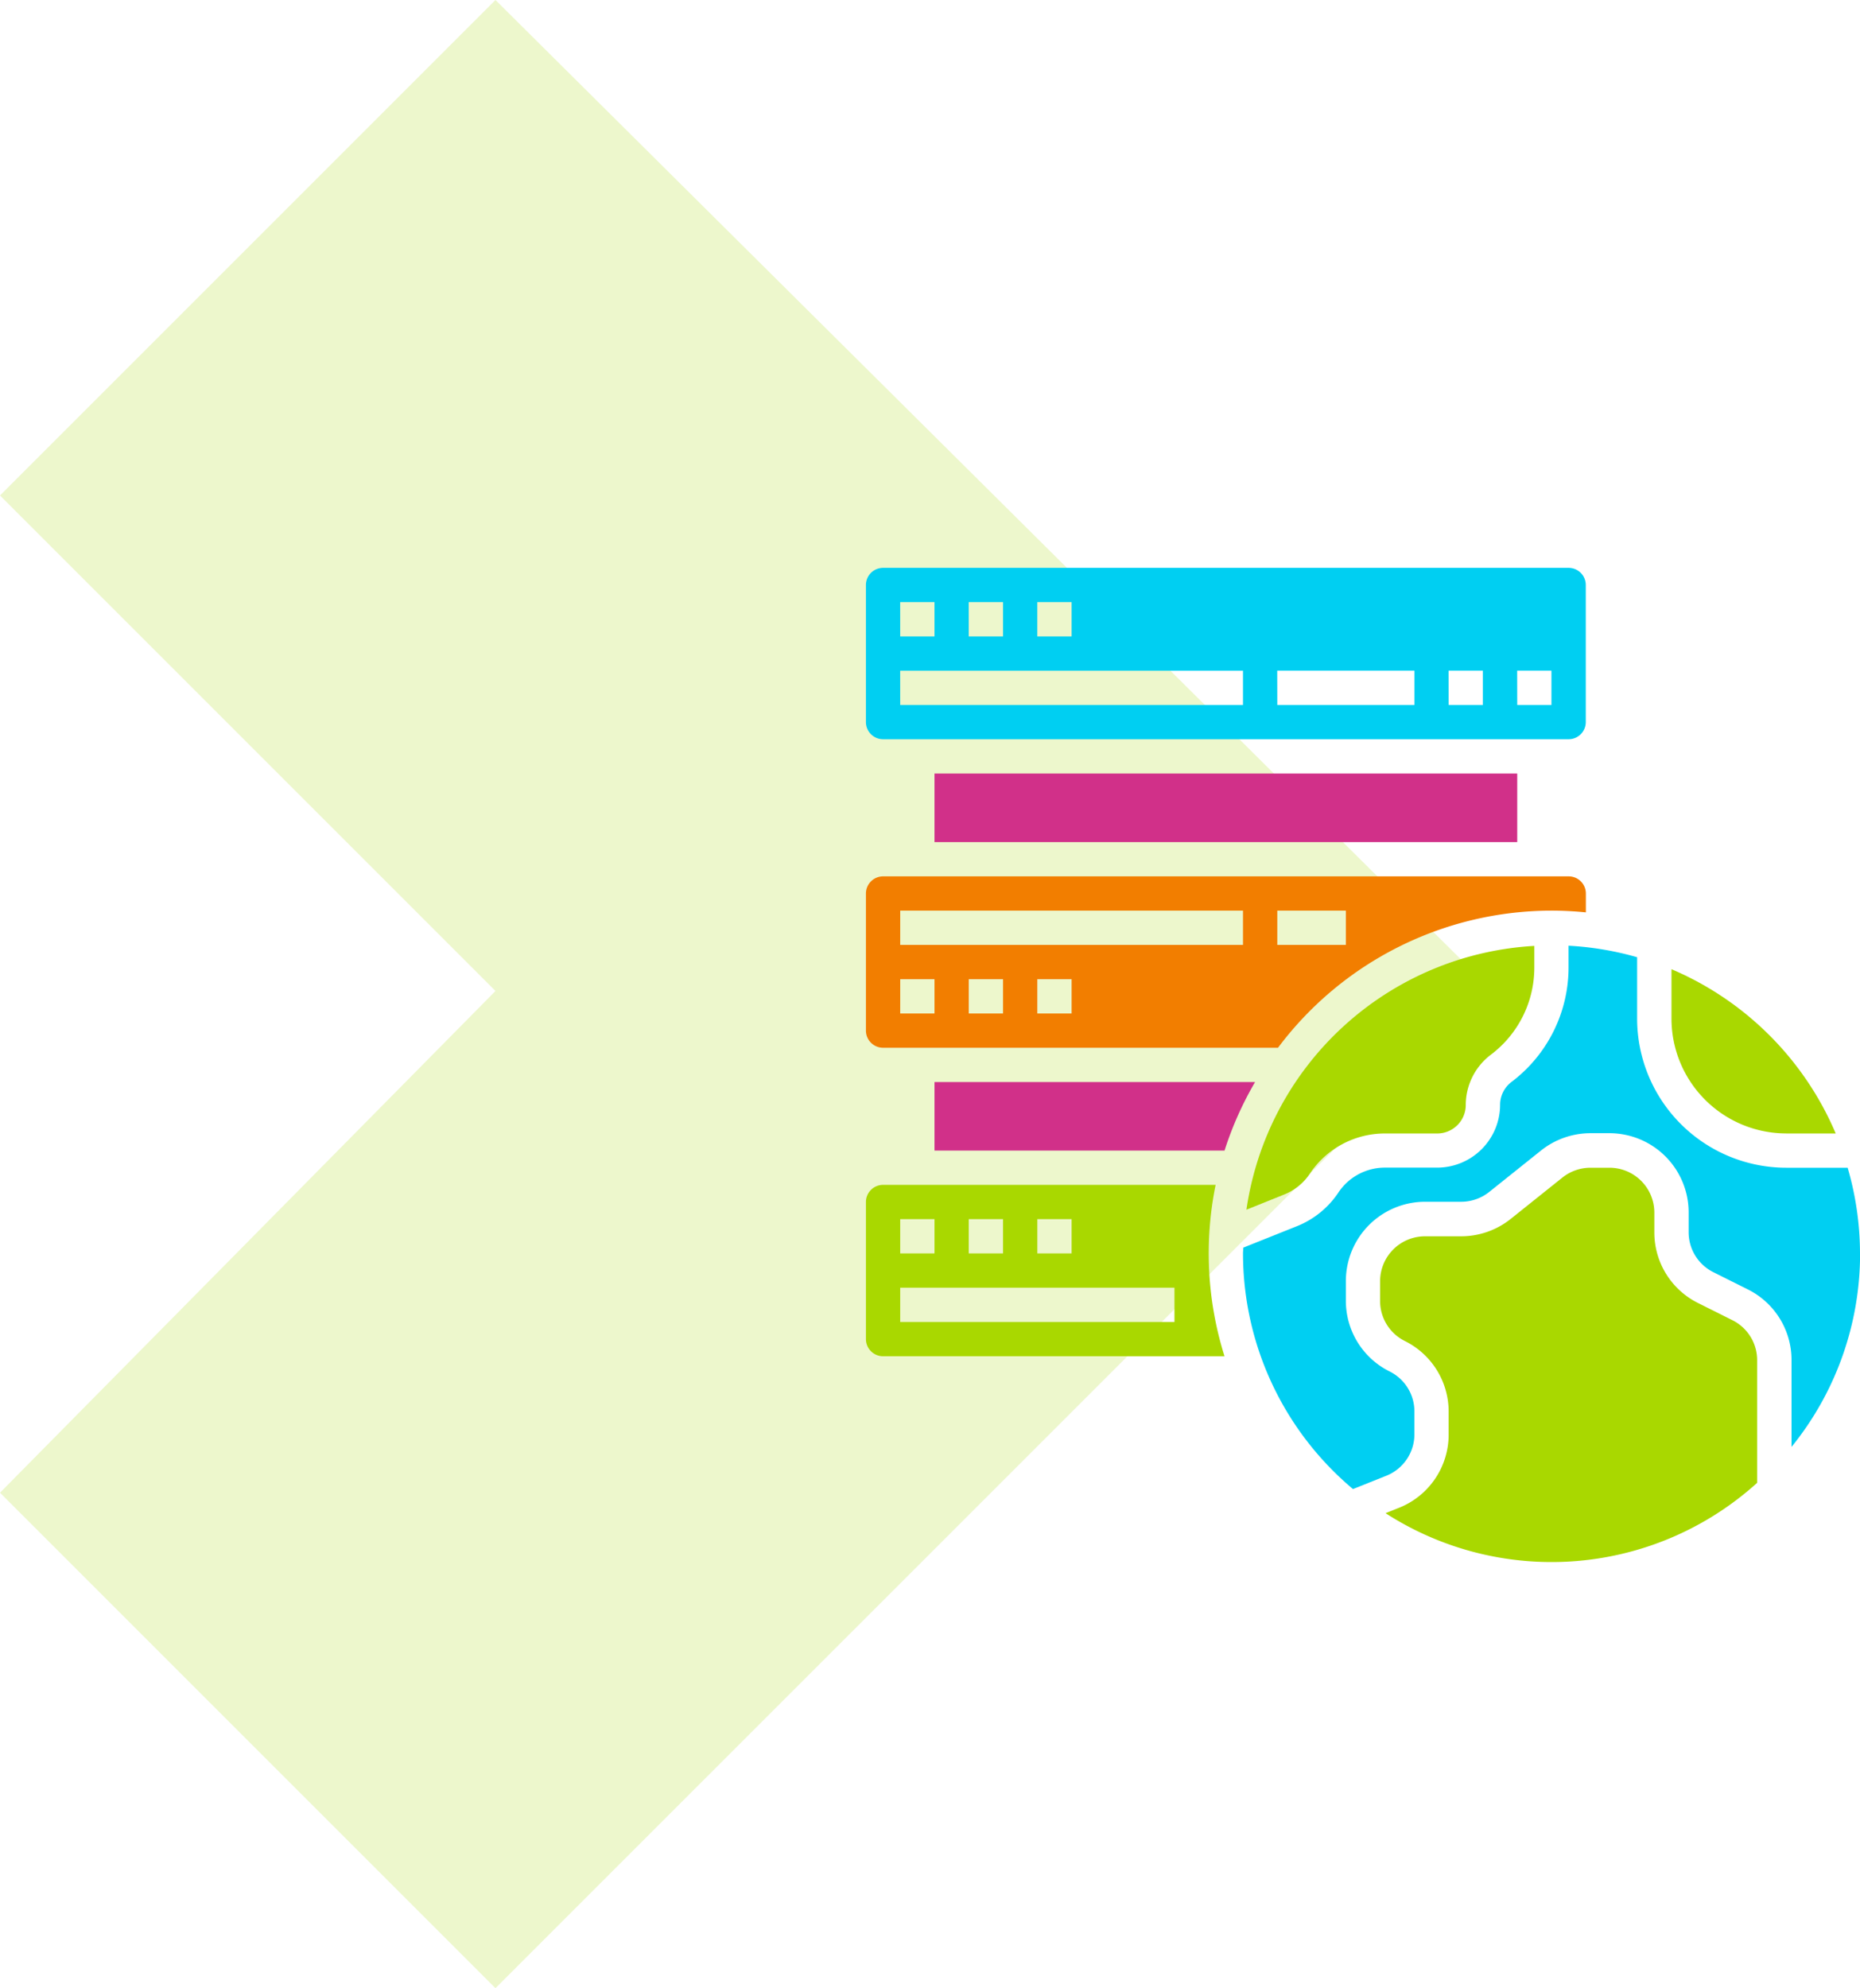
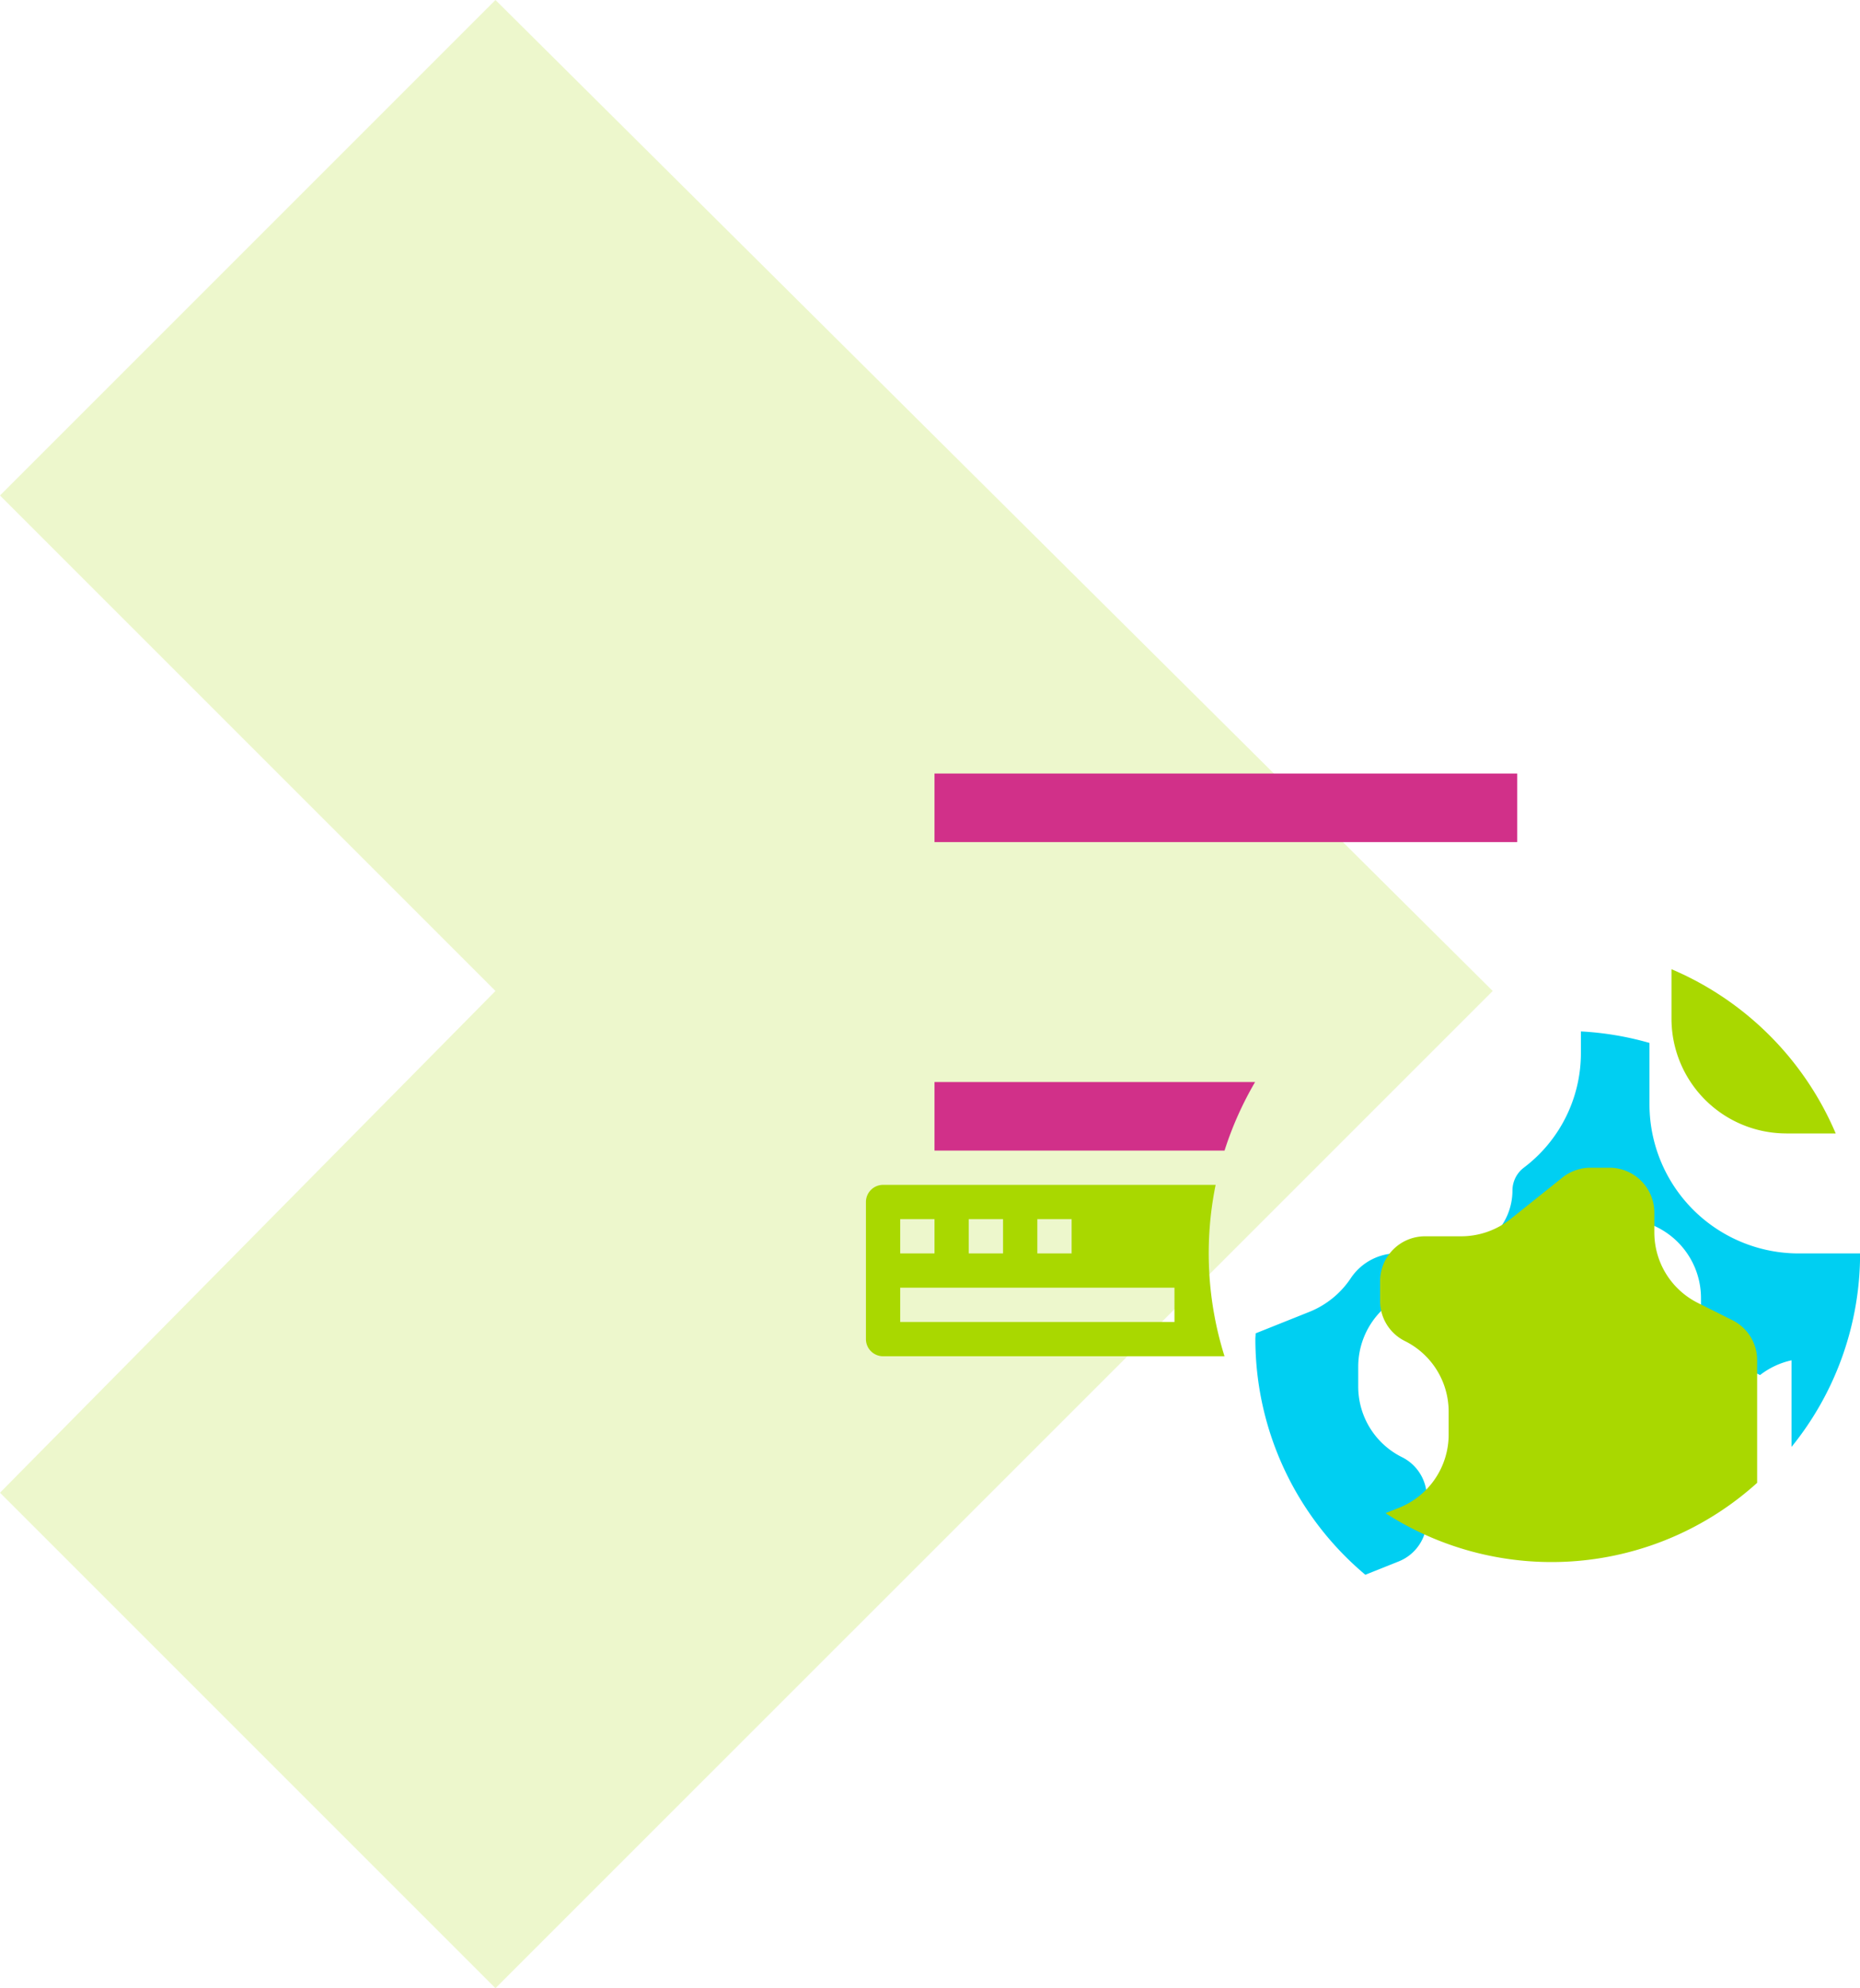
<svg xmlns="http://www.w3.org/2000/svg" width="84.772" height="90.613" viewBox="0 0 84.772 90.613">
  <g id="web-services-tab" transform="translate(-416.938 -2402.693)">
    <path id="Path_62199" data-name="Path 62199" d="M22.582,0l45.45,45.164L22.582,90.613,0,68.031,22.582,45.164,0,22.582Z" transform="translate(416.938 2402.693)" fill="#a9d800" opacity="0.2" />
    <g id="database_1_" data-name="database (1)" transform="translate(456.404 2428.573)">
      <path id="Path_62240" data-name="Path 62240" d="M32,96H58.559v3.125H32Zm0,0" transform="translate(-28.875 -86.626)" fill="#d13089" />
-       <path id="Path_62241" data-name="Path 62241" d="M.781,7.811H32.027a.782.782,0,0,0,.781-.781V.781A.782.782,0,0,0,32.027,0H.781A.782.782,0,0,0,0,.781V7.03A.782.782,0,0,0,.781,7.811Zm28.9-3.125h1.562V6.249H29.684Zm-3.125,0h1.562V6.249H26.559Zm-7.811,0H25V6.249H18.748ZM7.811,1.562H9.374V3.125H7.811Zm-3.125,0H6.249V3.125H4.687Zm-3.125,0H3.125V3.125H1.562Zm0,3.125H17.185V6.249H1.562Zm0,0" fill="#00cff2" />
      <path id="Path_62242" data-name="Path 62242" d="M381.234,194.822h2.251A14.144,14.144,0,0,0,376,187.336v2.25a5.235,5.235,0,0,0,5.235,5.235Zm0,0" transform="translate(-339.286 -169.044)" fill="#a9d800" />
-       <path id="Path_62243" data-name="Path 62243" d="M179.34,187.736a2.531,2.531,0,0,0,1.174-.953,4.106,4.106,0,0,1,3.421-1.83h2.384a1.3,1.3,0,0,0,1.3-1.3,2.878,2.878,0,0,1,1.145-2.291,4.97,4.97,0,0,0,1.98-3.958v-1a14.062,14.062,0,0,0-13.121,12.023Zm0,0" transform="translate(-160.281 -159.174)" fill="#a9d800" />
-       <path id="Path_62244" data-name="Path 62244" d="M.781,151.811h18a15.591,15.591,0,0,1,12.469-6.249c.527,0,1.048.028,1.562.079v-.86a.782.782,0,0,0-.781-.781H.781a.782.782,0,0,0-.781.781v6.249A.782.782,0,0,0,.781,151.811Zm5.468-1.562H4.687v-1.562H6.249Zm3.125,0H7.811v-1.562H9.374Zm9.374-4.687h3.125v1.562H18.748Zm-17.185,0H17.185v1.562H1.562Zm0,3.125H3.125v1.562H1.562Zm0,0" transform="translate(0 -129.939)" fill="#f27e00" />
-       <path id="Path_62245" data-name="Path 62245" d="M204.121,190.42a13.983,13.983,0,0,0-.563-3.906h-2.795a6.8,6.8,0,0,1-6.8-6.8v-2.794a14.027,14.027,0,0,0-3.125-.524v1a6.541,6.541,0,0,1-2.6,5.208,1.309,1.309,0,0,0-.52,1.041,2.868,2.868,0,0,1-2.864,2.864h-2.384a2.544,2.544,0,0,0-2.121,1.135,4.1,4.1,0,0,1-1.894,1.536l-2.441.976c0,.087-.013.171-.013.258a14.028,14.028,0,0,0,5.012,10.745l1.514-.605a2.035,2.035,0,0,0,1.286-1.9v-1.026a2.034,2.034,0,0,0-1.13-1.829,3.59,3.59,0,0,1-1.994-3.227v-.9a3.611,3.611,0,0,1,3.607-3.607h1.65a2.052,2.052,0,0,0,1.278-.449l2.357-1.885a3.621,3.621,0,0,1,2.255-.791h.868a3.611,3.611,0,0,1,3.607,3.607v.9a2.034,2.034,0,0,0,1.13,1.829l1.562.781A3.589,3.589,0,0,1,201,195.291v3.947a13.984,13.984,0,0,0,3.125-8.818Zm0,0" transform="translate(-158.815 -159.174)" fill="#00cff2" />
+       <path id="Path_62245" data-name="Path 62245" d="M204.121,190.42h-2.795a6.8,6.8,0,0,1-6.8-6.8v-2.794a14.027,14.027,0,0,0-3.125-.524v1a6.541,6.541,0,0,1-2.6,5.208,1.309,1.309,0,0,0-.52,1.041,2.868,2.868,0,0,1-2.864,2.864h-2.384a2.544,2.544,0,0,0-2.121,1.135,4.1,4.1,0,0,1-1.894,1.536l-2.441.976c0,.087-.013.171-.013.258a14.028,14.028,0,0,0,5.012,10.745l1.514-.605a2.035,2.035,0,0,0,1.286-1.9v-1.026a2.034,2.034,0,0,0-1.13-1.829,3.59,3.59,0,0,1-1.994-3.227v-.9a3.611,3.611,0,0,1,3.607-3.607h1.65a2.052,2.052,0,0,0,1.278-.449l2.357-1.885a3.621,3.621,0,0,1,2.255-.791h.868a3.611,3.611,0,0,1,3.607,3.607v.9a2.034,2.034,0,0,0,1.13,1.829l1.562.781A3.589,3.589,0,0,1,201,195.291v3.947a13.984,13.984,0,0,0,3.125-8.818Zm0,0" transform="translate(-158.815 -159.174)" fill="#00cff2" />
      <path id="Path_62246" data-name="Path 62246" d="M15.938,288H.781a.782.782,0,0,0-.781.781v6.249a.782.782,0,0,0,.781.781H16.343A15.635,15.635,0,0,1,15.938,288Zm-8.126,1.562H9.374v1.562H7.812Zm-3.125,0H6.249v1.562H4.687Zm-3.125,0H3.125v1.562H1.562Zm12.5,4.687H1.562v-1.562h12.5Zm0,0" transform="translate(0 -259.879)" fill="#a9d800" />
      <path id="Path_62247" data-name="Path 62247" d="M256.055,286.948l-1.562-.781a3.59,3.59,0,0,1-1.994-3.227v-.9A2.047,2.047,0,0,0,250.454,280h-.868a2.052,2.052,0,0,0-1.278.449l-2.357,1.885a3.621,3.621,0,0,1-2.255.791h-1.65A2.047,2.047,0,0,0,240,285.17v.9a2.034,2.034,0,0,0,1.13,1.829,3.589,3.589,0,0,1,1.994,3.226v1.026a3.59,3.59,0,0,1-2.268,3.35l-.608.243a13.963,13.963,0,0,0,16.936-1.383v-5.579A2.034,2.034,0,0,0,256.055,286.948Zm0,0" transform="translate(-216.566 -252.66)" fill="#a9d800" />
      <path id="Path_62248" data-name="Path 62248" d="M32,240v3.125H45.219A15.5,15.5,0,0,1,46.612,240Zm0,0" transform="translate(-28.875 -216.566)" fill="#d13089" />
    </g>
  </g>
</svg>